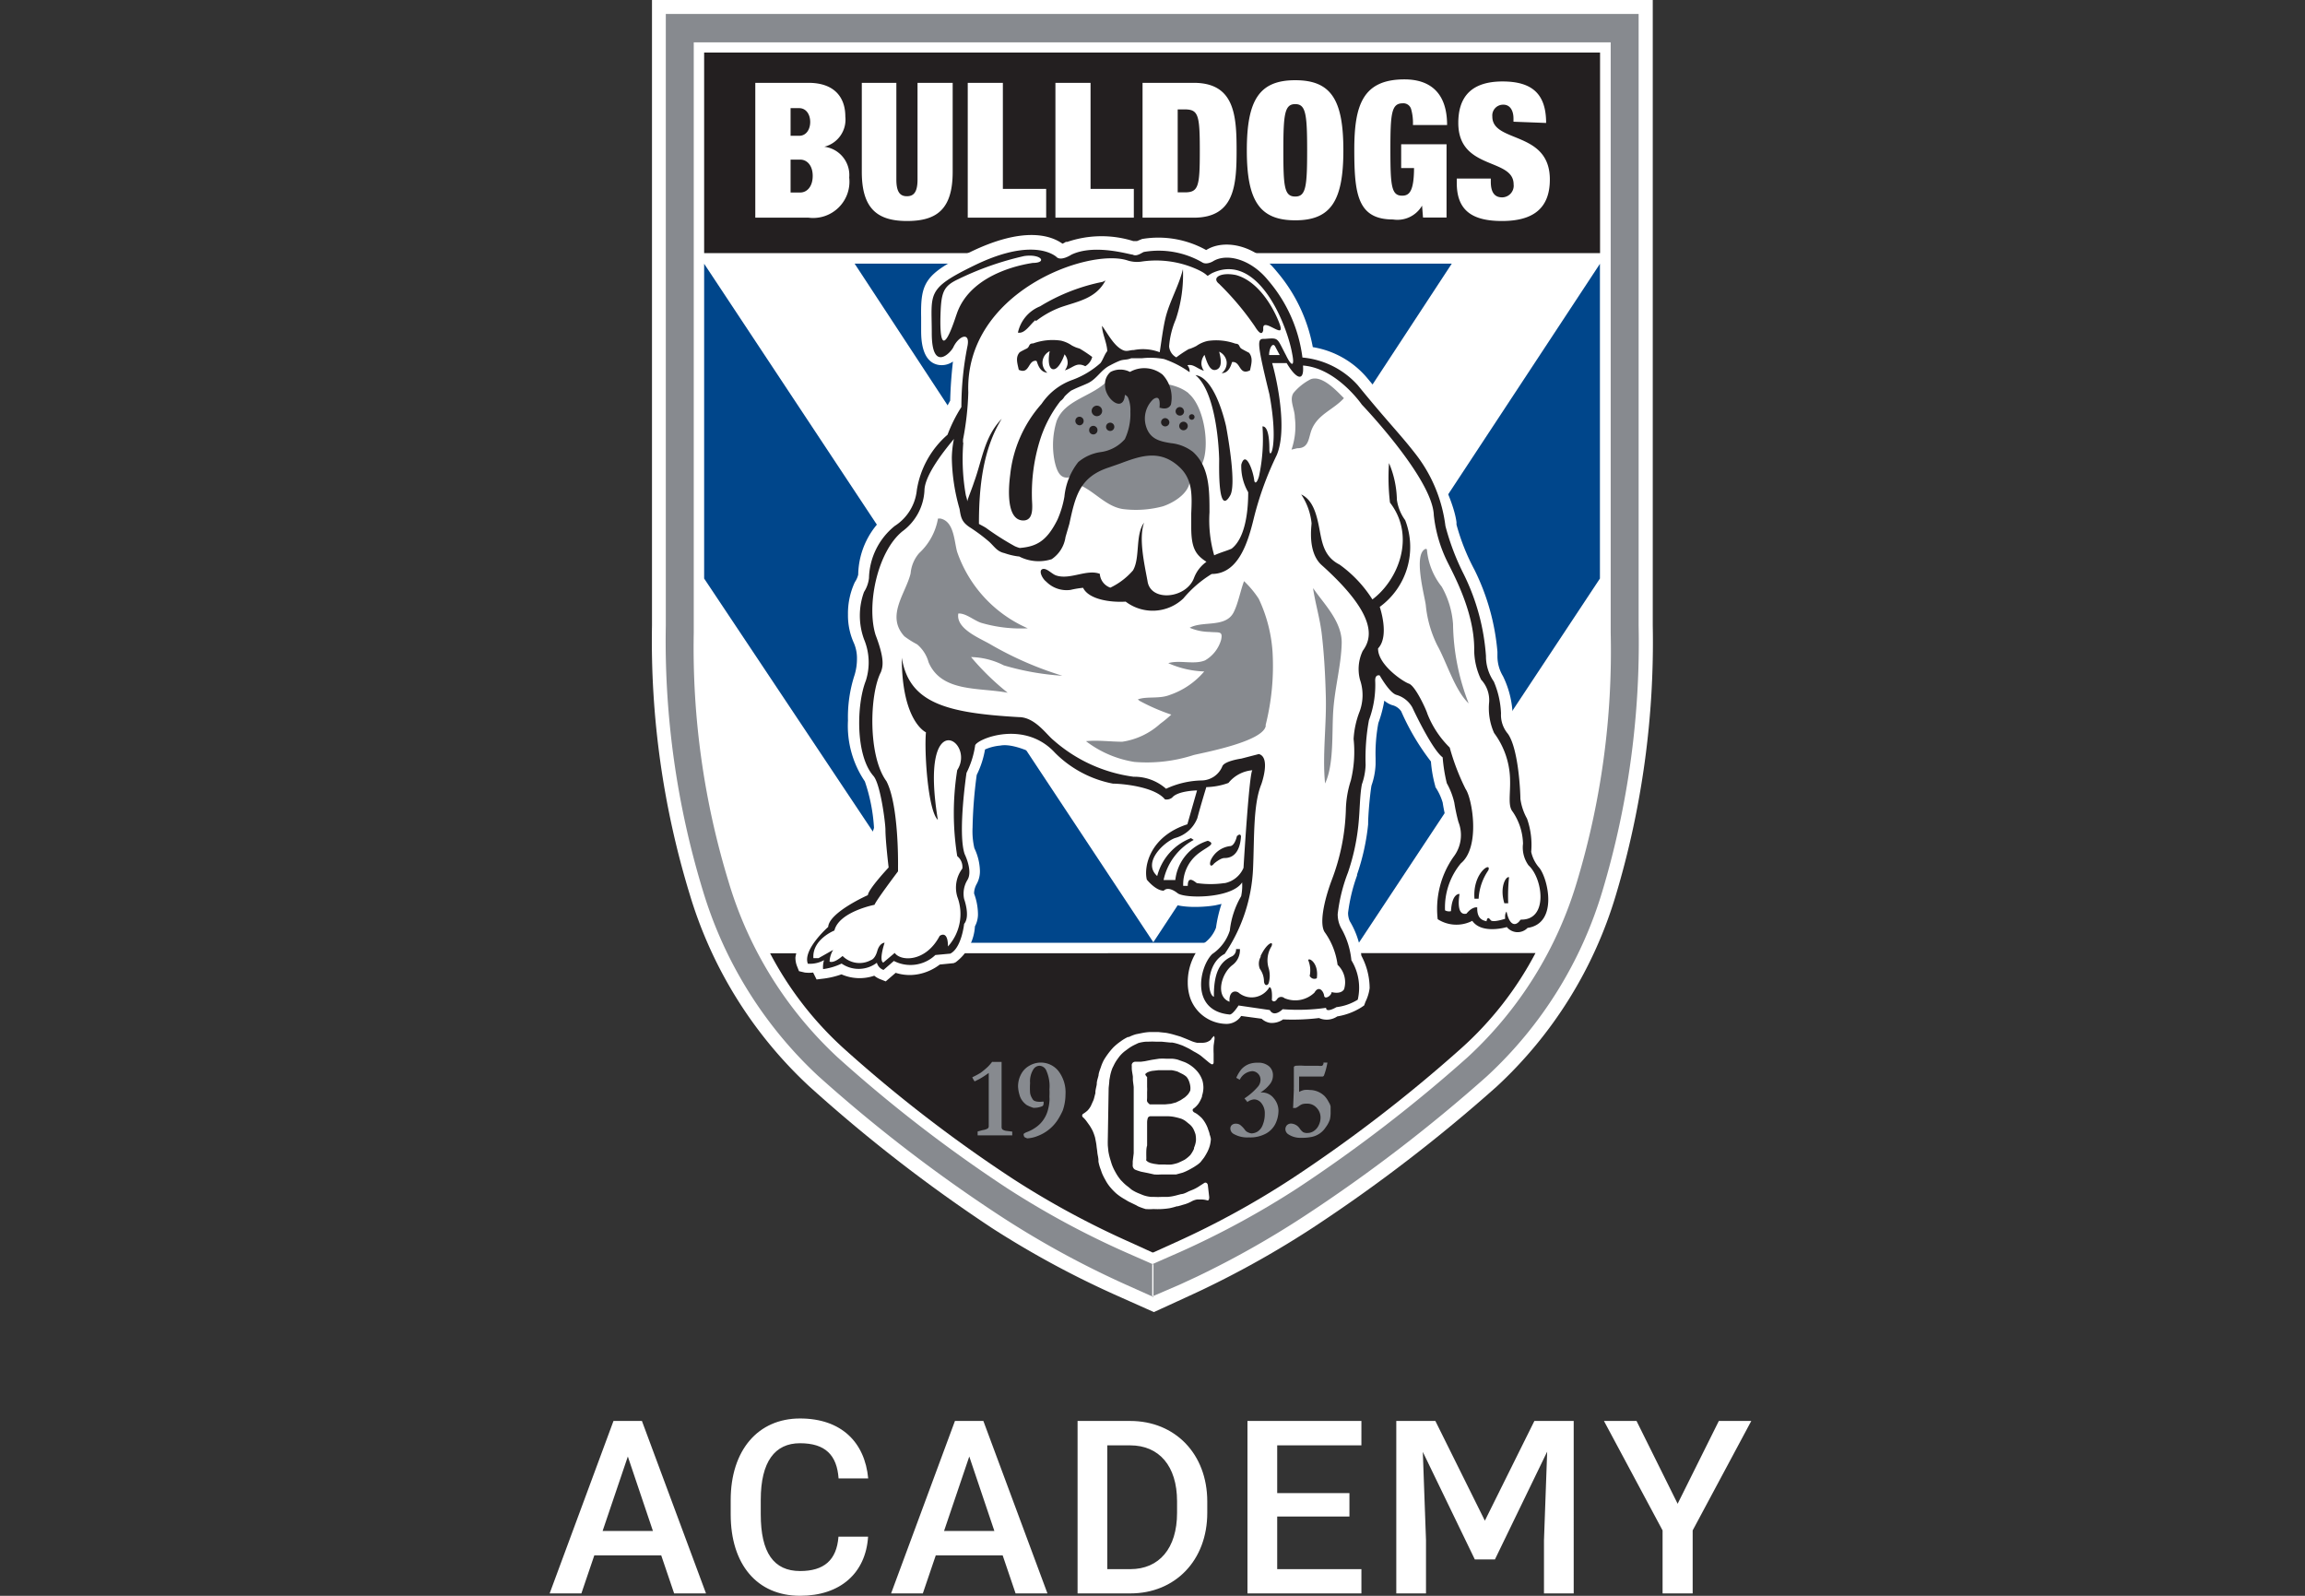
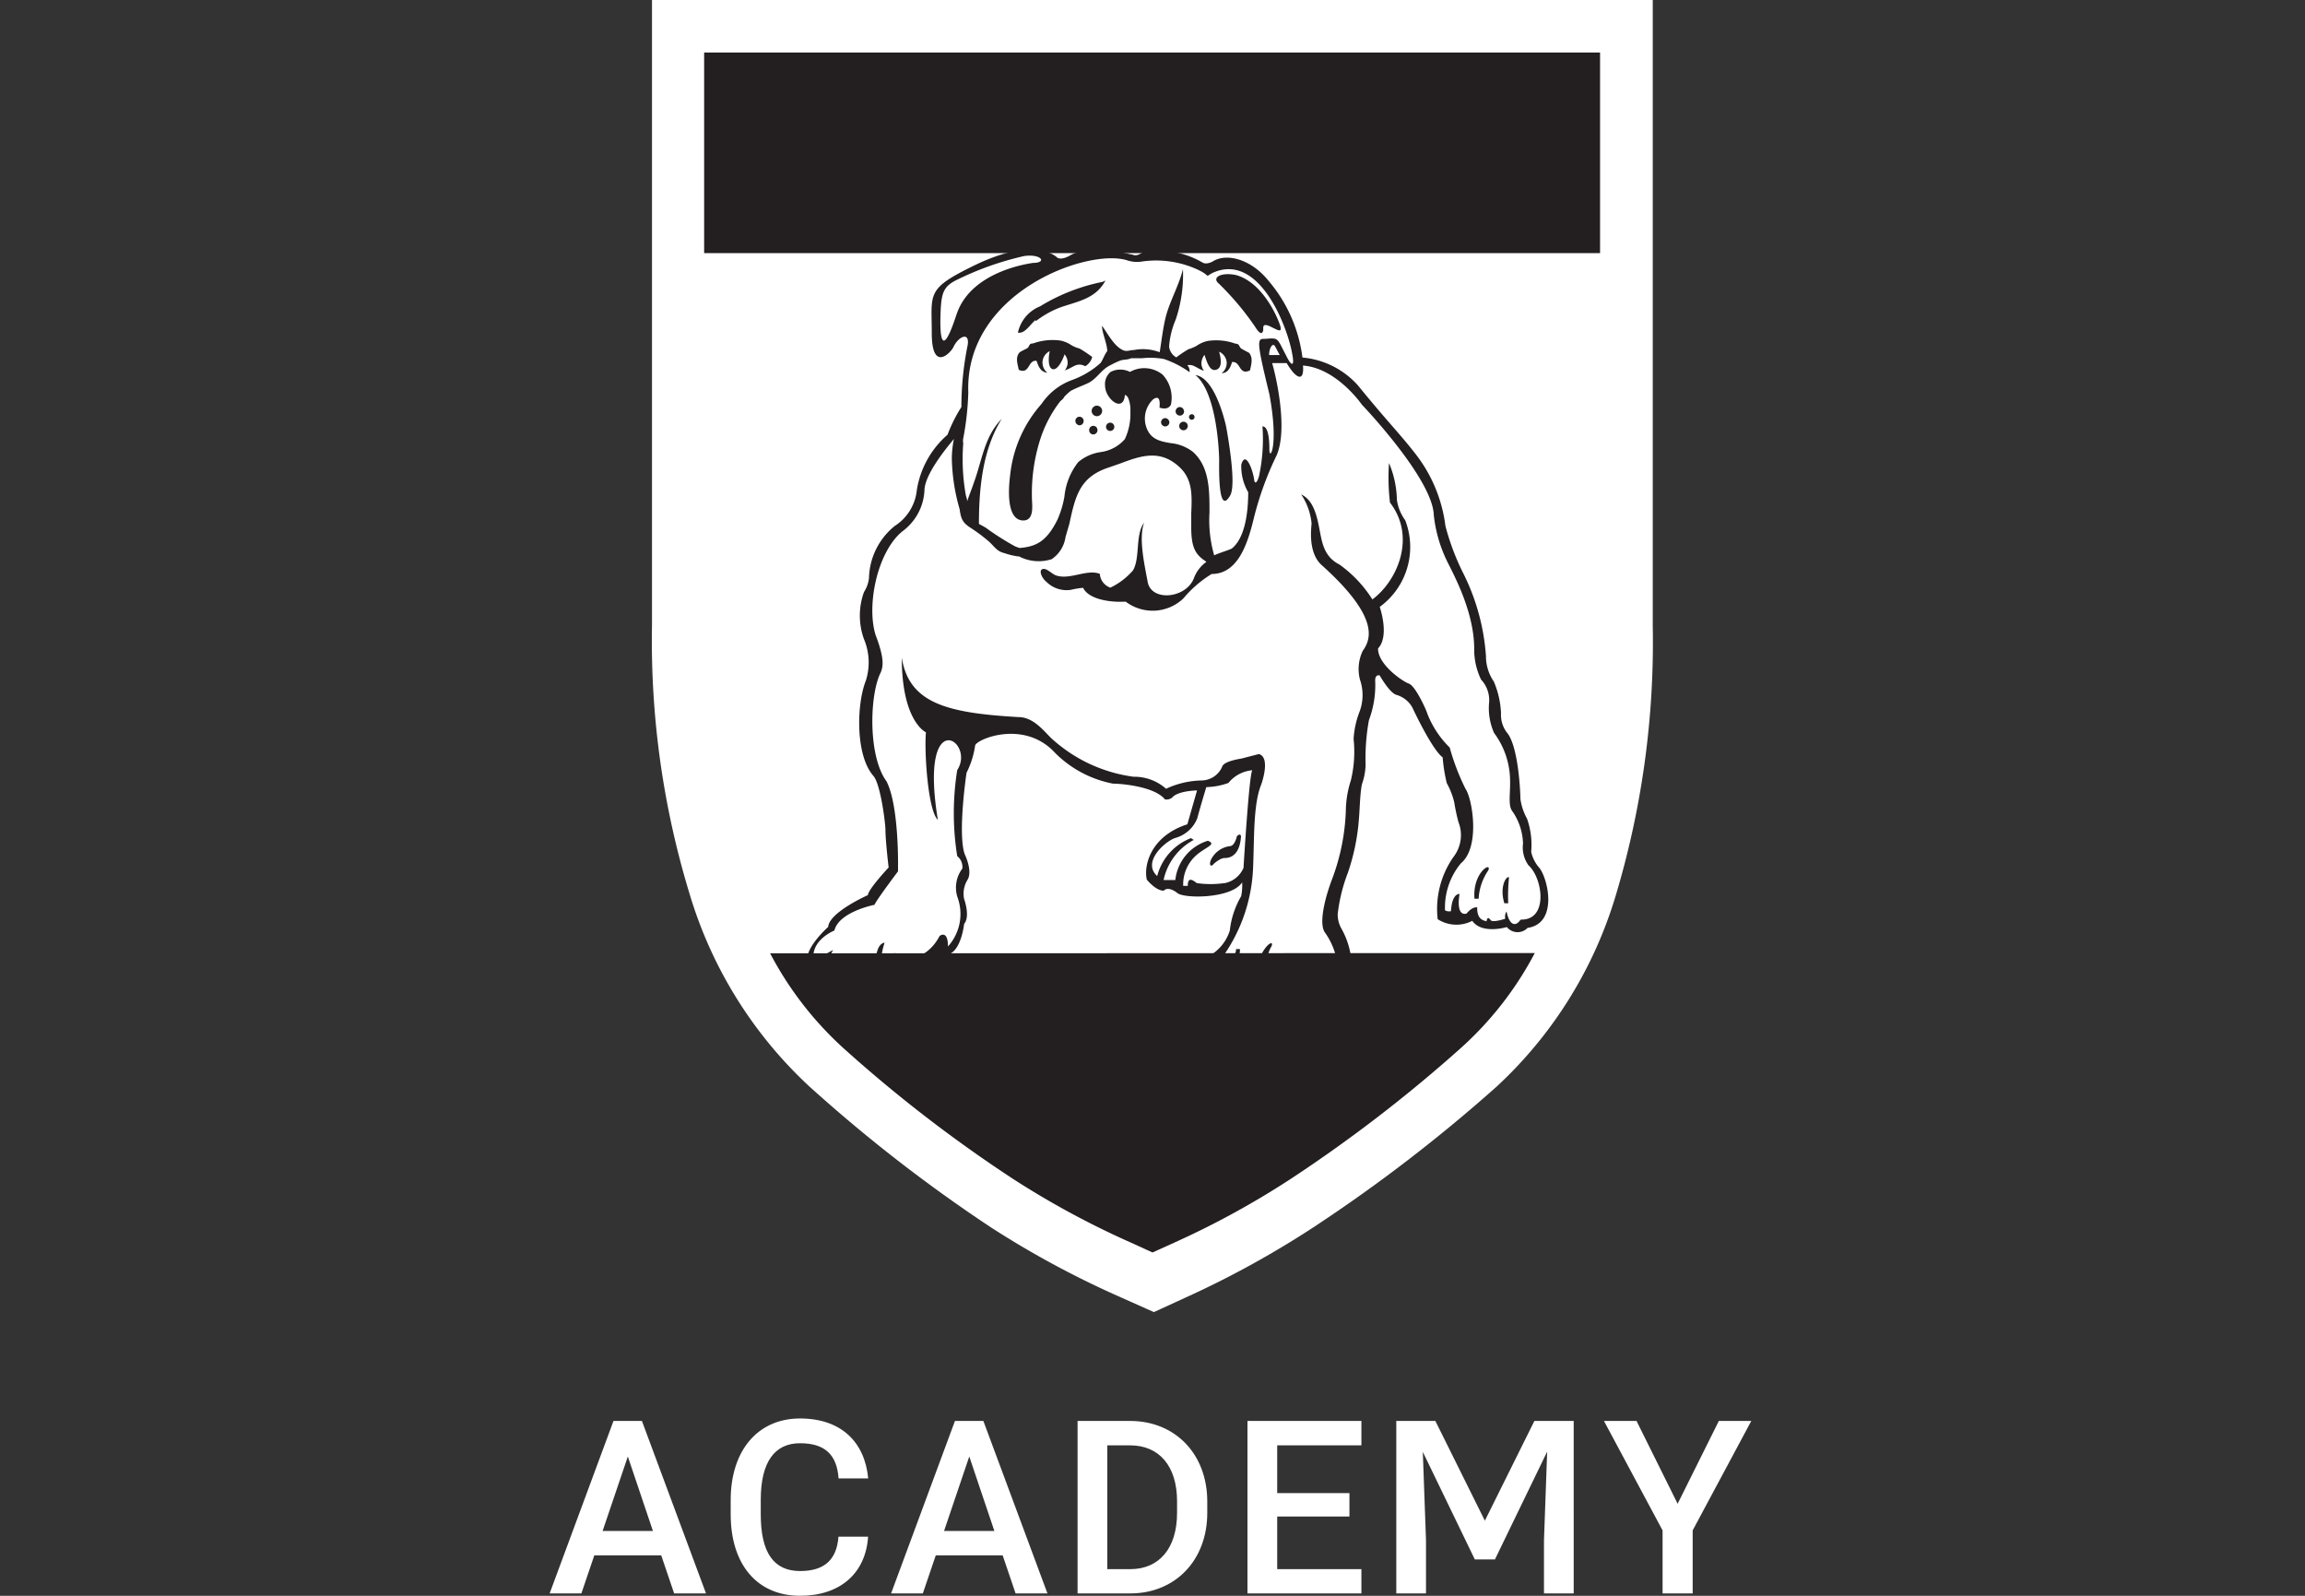
<svg xmlns="http://www.w3.org/2000/svg" width="130" height="90" fill-rule="evenodd" stroke-linejoin="round" stroke-miterlimit="2" clip-rule="evenodd" viewBox="0 0 130 90" xml:space="preserve">
  <rect x="0" y="0" width="130" height="90" fill="#333333" stroke="none" />
  <path fill="#fff" fill-rule="nonzero" d="M63.207 73.165a52.777 52.777 0 0 1-7.254-3.9 86.422 86.422 0 0 1-10.328-8.011 24.26 24.26 0 0 1-6.724-10.811 48.888 48.888 0 0 1-2.129-15.164V0h56.442v35.279a49.722 49.722 0 0 1-2.083 15.211 24.056 24.056 0 0 1-6.708 10.78 89.332 89.332 0 0 1-10.359 7.956 53.819 53.819 0 0 1-6.178 3.479c-.312.156-2.808 1.295-2.808 1.295l-1.872-.835Z" />
-   <path fill="#231f20" fill-rule="nonzero" d="M90.242 14.274H39.713V2.964h50.529v11.31ZM43.434 53.766a19.374 19.374 0 0 0 4.172 5.382 79.098 79.098 0 0 0 9.516 7.332 48.417 48.417 0 0 0 6.631 3.588l1.248.57h.039l1.295-.586a48.197 48.197 0 0 0 6.535-3.587 82.262 82.262 0 0 0 9.532-7.333 19.146 19.146 0 0 0 4.197-5.381l-43.165.015Z" />
-   <path fill="#00468b" fill-rule="nonzero" d="M65.047 40.544 48.199 14.867H81.88L65.047 40.544Zm25.188-25.665v17.749L76.638 53.173H53.41L39.713 32.628V14.875l25.334 38.267 25.188-38.263v-.012h.007l-.007.012Z" />
-   <path fill="#fff" fill-rule="nonzero" d="M66.81 6.17c.78 0 .858.312.858 2.339 0 2.029-.078 2.34-.858 2.34h-.389V6.17h.389Zm.515 6.107c2.293 0 2.418-1.802 2.418-3.799 0-1.996-.125-3.806-2.418-3.806h-2.886v7.605h2.886Zm-5.819-1.623V4.672h-1.981v7.605h4.422v-1.623h-2.441Zm-4.945 0V4.672H54.58v7.605h4.423v-1.623h-2.442ZM45.134 9.002c.366 0 .702.311.702.919 0 .609-.329.936-.702.936h-.546V9.002h.546Zm-.063-2.903c.405.001.624.367.624.781 0 .412-.219.779-.624.779h-.483v-1.56h.483Zm-2.473-1.427v7.605h3.004a2.041 2.041 0 0 0 1.696-.574 2.038 2.038 0 0 0 .597-1.688 1.61 1.61 0 0 0-1.404-1.739 1.576 1.576 0 0 0 1.185-1.701c0-1.123-.655-1.903-2.074-1.903h-3.004Zm38.986 7.597V8.135h-2.559v1.342h.726c-.008 1.302-.258 1.559-.671 1.559-.608 0-.663-.545-.663-2.605 0-2.058.063-2.605.702-2.605a.454.454 0 0 1 .467.328c.082.292.116.595.102.897h1.927c0-1.856-.998-2.574-2.403-2.574-2.347 0-2.831 1.443-2.831 3.954 0 2.512.179 3.947 2.184 3.947a1.607 1.607 0 0 0 1.638-.78l.054.671h1.327Zm-8.533-1.185c-.617 0-.671-.546-.671-2.606 0-2.059.077-2.606.671-2.606.592 0 .671.555.671 2.606 0 2.052-.071 2.606-.671 2.606Zm0-6.56c-2.028 0-2.731 1.115-2.731 3.954 0 2.84.718 3.947 2.731 3.947 2.011 0 2.714-1.099 2.714-3.947 0-2.847-.687-3.954-2.714-3.954Zm12.308 2.34 1.841.07c0-1.638-.788-2.34-2.458-2.34-1.668 0-2.495.78-2.495 2.34 0 2.684 3.12 1.951 3.12 3.463l.005.078a.659.659 0 0 1-.653.656c-.382 0-.639-.227-.639-.882v-.18h-1.919v.257c0 1.577.913 2.138 2.55 2.138 1.764 0 2.699-.718 2.699-2.34 0-2.769-3.244-2.044-3.244-3.549l-.003-.063a.61.61 0 0 1 .607-.608h.019c.382 0 .57.336.57.781v.179ZM50.554 4.672h-1.949v5.024c0 2.089.897 2.768 2.551 2.768 1.653 0 2.574-.639 2.574-2.768V4.672h-1.982v5.46c0 .74-.241.935-.6.935s-.594-.202-.594-.935v-5.46Zm14.914 46.146.414.023c.531.39 1.911.344 2.653.219l.358-.079a7.533 7.533 0 0 0-.312 1.342c-.14.368-.391.684-.718.905h-.039a3.202 3.202 0 0 0-.835 2.183c-.002.3.045.598.141.883a2.194 2.194 0 0 0 1.966 1.45.99.99 0 0 0 .904-.445l1.155.156a.903.903 0 0 0 .484.234c.257.022.513-.048.725-.195.677.029 1.355.003 2.028-.078.336.15.726.114 1.03-.093a3.626 3.626 0 0 0 1.341-.5l.172-.116.078-.211a2.47 2.47 0 0 0 .233-.764 3.904 3.904 0 0 0-.467-1.834 4.742 4.742 0 0 0-.655-1.949 1.162 1.162 0 0 1-.094-.468 9.607 9.607 0 0 1 .507-2.107v-.054c.316-.914.525-1.861.624-2.824 0-.6.109-1.716.187-2.184a4.14 4.14 0 0 0 .234-1.201v-.352a9.264 9.264 0 0 1 .156-1.98c.151-.41.263-.833.336-1.264.126.109.272.194.429.249a.865.865 0 0 1 .523.352 13.378 13.378 0 0 0 1.677 2.831c.037.475.12.946.249 1.404v.032c.182.271.322.568.414.881.06.389.144.775.249 1.154l3.697-6.1a5.349 5.349 0 0 0-.546-2.184 2.183 2.183 0 0 1-.312-1.138v-.234a12.82 12.82 0 0 0-1.295-4.626 12.066 12.066 0 0 1-1.014-2.55v-.133c-.201-1.549-1.794-4.235-1.794-4.235l-3.245-3.901a5.067 5.067 0 0 0-3.065-1.739 9.098 9.098 0 0 0-2.036-4.267c-1.247-1.56-3.003-1.825-3.977-1.208a5.533 5.533 0 0 0-3.612-.625l-.289.118h-.211a5.99 5.99 0 0 0-3.721.046h-.085a.97.97 0 0 1-.187.102c-.679-.485-2.216-.976-5.195.468-2.598 1.247-2.808 1.738-2.777 3.697v.702c0 .429 0 1.778.959 1.965.293.054.594-.014.836-.187-.085.733-.138 1.47-.157 2.207l-3.471 6.35a4.509 4.509 0 0 0-1.716 3.463c-.037.15-.1.293-.188.421a4.18 4.18 0 0 0-.389 1.825 3.787 3.787 0 0 0 .311 1.561c.137.298.204.623.196.951a3.132 3.132 0 0 1-.133.897 7.645 7.645 0 0 0-.374 2.574 5.579 5.579 0 0 0 .952 3.432 9.85 9.85 0 0 1 .515 2.598c0 .499-3.183 5.164-3.183 5.164a3.613 3.613 0 0 0-1.248 2.16c-.002.16.024.318.078.468l.124.312.328.078c.155.018.313.018.469 0l.194.39.453-.055c.324-.045.643-.123.951-.233a2.55 2.55 0 0 0 1.849.077c.091.074.19.134.296.18l.351.14.561-.483c.412.132.849.159 1.272.078a2.87 2.87 0 0 0 1.217-.546l.781-.078.109-.047a2.716 2.716 0 0 0 1.091-2.028 1.44 1.44 0 0 0 .171-.733 3.431 3.431 0 0 0-.218-1.116v-.062c.013-.164.061-.324.14-.468.134-.238.199-.508.188-.78a3.132 3.132 0 0 0-.312-1.249 4.252 4.252 0 0 1-.102-1.169c.02-.992.098-1.981.234-2.964.226-.453.383-.937.468-1.435.272-.12.562-.194.859-.219.919-.179 2.527.78 2.527.78l6.528 7.988Zm.609 9.539c.113.018.225.043.336.078l.265.133c.084.042.162.095.233.156.06.069.108.148.141.234.037.093.063.189.078.288a.929.929 0 0 1 0 .258 1.013 1.013 0 0 1-.125.21c-.058.065-.12.125-.187.18l-.234.155-.257.126-.289.078-.311.031h-.874a.188.188 0 0 1-.079-.063.258.258 0 0 1-.078-.109c-.016-.042 0-.133 0-.218v-.312a2.322 2.322 0 0 0 0-.289v-.553a.292.292 0 0 1-.106-.16.541.541 0 0 1 .137-.106 1.18 1.18 0 0 1 .258-.078l.358-.039h.734Zm1.373 3.986a1.399 1.399 0 0 1-.109.39v.054a1.7 1.7 0 0 1-.211.359 1.927 1.927 0 0 1-.312.258c-.117.063-.288.14-.374.179a2.312 2.312 0 0 1-.375.094 2.14 2.14 0 0 1-.358 0h-.344l-.281-.039-.202-.047-.141-.062-.094-.078a.094.094 0 0 1 0-.062c.007-.021 0-.157 0-.282v-.031c0-.125 0-.335.047-.468v-1.31a.826.826 0 0 1 .047-.265.199.199 0 0 1 .125-.078h.952c.139-.001.277.012.413.039.132.027.262.06.39.101.098.038.19.09.273.156l.219.179a.91.91 0 0 1 .187.235c.05.1.092.204.124.311.023.121.031.244.024.367Zm-1.982 1.896h.859l.374-.102c.134-.05.264-.11.39-.179.102-.054.257-.141.343-.203.099-.06.19-.131.273-.211l.195-.25c.072-.108.137-.22.196-.335.059-.117.106-.239.14-.366.029-.116.047-.233.054-.352a1.132 1.132 0 0 0-.07-.261c-.003-.095-.078-.247-.101-.339a1.89 1.89 0 0 0-.336-.577 2.203 2.203 0 0 0-.211-.187.95.95 0 0 0-.194-.126.196.196 0 0 1-.11-.109c-.018-.05 0-.101.094-.156.088-.073.166-.156.234-.249.08-.122.144-.253.195-.39V61.8c.048-.143.074-.293.078-.445a1.522 1.522 0 0 0-.055-.413 1.542 1.542 0 0 0-.351-.585 1.948 1.948 0 0 0-.647-.453l-.39-.14a1.653 1.653 0 0 0-.328-.055h-.334a3.661 3.661 0 0 0-.392 0l-.412.063-.391.078-.233.031h-.317a.196.196 0 0 0-.194.195l.004.039v.133c0 .132.046.335.062.469v.155c0 .117.039.312.047.444v3.728l-.055.454v.179a.294.294 0 0 0 .017.158.292.292 0 0 0 .1.123c.078.039.25.094.359.125l.39.078.351.078c.122.007.244.007.366 0Zm.298-7.988-.446-.047h-.452a3.078 3.078 0 0 0-.406.047l-.39.078c-.139.04-.275.092-.405.157h-.054a2.374 2.374 0 0 0-.391.233l-.078.055c-.12.088-.235.184-.343.288a4.148 4.148 0 0 0-.546.725c-.07.133-.127.271-.172.414-.046.125-.124.328-.124.437-.024.125-.102.328-.102.468v.039c-.016.125-.078.328-.078.453v.062c-.039.117-.078.327-.117.405l-.14.312c-.051.094-.113.18-.187.257-.078.07-.161.133-.25.187a.12.12 0 0 0-.052.098c0 .039.02.076.052.099.07.063.132.134.188.21l.179.249c.062.095.12.195.171.297.056.126.103.256.14.389.024.133.07.344.078.445.008.101.04.281.048.39.007.109.062.296.062.437v.078c.028.149.069.296.125.437l.046.133c.039.124.133.311.195.42l.078.141c.077.13.166.253.266.366.096.112.201.216.311.313l.078.062c.124.095.255.181.391.257l.195.117.405.196.141.077c.117.056.304.118.428.157.151.01.303.01.453 0 .3.016.6 0 .897-.047.14-.029.278-.065.414-.11h.054l.429-.124c.124-.041.245-.093.359-.157a.944.944 0 0 1 .296-.101h.281c.098.003.195.019.289.047.078.031.117-.055.117-.179l-.078-.679c-.016-.109-.117-.187-.219-.109l-.219.14a2.359 2.359 0 0 1-.389.218l-.249.102c-.118.062-.305.156-.43.156l-.296.078c-.148.04-.3.066-.452.078h-.328a4.06 4.06 0 0 1-.468 0h-.156a1.718 1.718 0 0 1-.453-.101l-.233-.095a2.296 2.296 0 0 1-.406-.21l-.187-.156a2.199 2.199 0 0 1-.336-.296l-.078-.078a2.636 2.636 0 0 1-.265-.374l-.078-.14a2.695 2.695 0 0 1-.187-.422l-.078-.257a3.436 3.436 0 0 1-.102-.438l-.031-.311c-.009-.156 0-.468 0-.468l.046-2.777c.008-.125.039-.327.039-.452l.048-.265c.03-.15.075-.297.132-.438l.063-.124c.064-.138.142-.269.233-.391l.079-.109c.091-.115.196-.219.312-.311l.18-.133c.121-.091.252-.169.389-.234l.196-.094c.139-.041.283-.067.428-.078h.132c.152-.008.303-.008.453 0h.312l.468.047h.117c.149.026.295.065.437.117l.133.047c.109.047.303.14.421.202l.234.141c.135.069.265.147.389.234l.094.078.375.312.078.055c.101.078.179.047.179-.079v-.467a4.566 4.566 0 0 1 0-.468l.047-.335c.016-.125-.008-.204-.047-.204v.017a.732.732 0 0 0-.156.194.818.818 0 0 1-.233.133.902.902 0 0 1-.282.039h-.257a1.979 1.979 0 0 1-.273-.078l-.336-.14-.335-.133-.374-.11a4.37 4.37 0 0 0-.436-.101Z" />
-   <path fill="#878a8f" fill-rule="nonzero" d="M72.839 25.358a4.005 4.005 0 0 0 .188-1.817c0-.469-.328-.983-.078-1.374.268-.324.6-.589.975-.78.624-.233 1.404.593 1.872 1.069-.577.64-1.428.889-1.794 1.716-.218.484-.14 1.116-.842 1.108l-.321.078Zm-5.803-3.182c-1.092-.859-2.73-.468-4.025-.725l-.686.155c-.858.78-2.286.983-2.731 2.138a4.613 4.613 0 0 0-.124 2.223c.203.99.546 1.091 1.124.873a.623.623 0 0 1-.079.14v.25c1.053.234 1.74 1.326 2.832 1.482a5.89 5.89 0 0 0 2.239-.156c.78-.258 1.871-1.014 1.403-1.911a.719.719 0 0 0 .819-.507c.445-1.015.102-3.23-.78-3.954l.008-.008Zm-14.009 7.067c.781.155.781 1.247.952 1.872a7.296 7.296 0 0 0 3.985 4.32 7.909 7.909 0 0 1-2.636-.311c-.437-.156-.857-.546-1.279-.523-.156.873 1.248 1.404 1.825 1.748a19.402 19.402 0 0 0 4.041 1.762 14.97 14.97 0 0 1-3.3-.585 4.251 4.251 0 0 0-1.848-.468 14.67 14.67 0 0 0 2.067 2.012c-1.599-.311-3.721 0-4.462-1.716a2.008 2.008 0 0 0-.647-1.013 5.255 5.255 0 0 1-.718-.453c-1.061-1.155.078-2.417.351-3.549.036-.424.205-.825.484-1.146a3.464 3.464 0 0 0 1.06-1.95h.125Zm27.449 1.739c.064.769.354 1.502.835 2.105.367.646.585 1.366.639 2.107a12.76 12.76 0 0 0 .882 4.477c-.781-.741-1.241-2.324-1.771-3.275a6.487 6.487 0 0 1-.647-2.262c-.047-.453-.741-2.918 0-3.183l.063.031Zm-9.091 9.971c-.177.852-3.276 1.449-4.054 1.627a8.567 8.567 0 0 1-3.354.391 6.04 6.04 0 0 1-2.729-1.17c.671-.07 1.365.031 2.051.031a4.074 4.074 0 0 0 2.137-1.014c.219-.159.427-.331.624-.515a11.15 11.15 0 0 1-1.794-.78l-.093-.078c.506-.187 1.2-.015 1.794-.249a4.416 4.416 0 0 0 1.95-1.327 5.399 5.399 0 0 1-2.028-.468c.632-.195 1.45.101 2.074-.156a1.96 1.96 0 0 0 .905-1.154c.117-.53-.117-.398-.662-.453a2.888 2.888 0 0 1-1.108-.234c.741-.405 2.027.016 2.48-.873.257-.507.382-1.224.585-1.755.313.297.591.63.827.991.446.94.71 1.956.78 2.995.082 1.39-.05 2.784-.39 4.134l.008.047-.003.01Zm2.67-7.78c.125.844.374 1.655.484 2.528.14 1.17.203 2.34.234 3.51.054 1.623-.203 3.393-.039 4.976.523-1.115.366-2.932.468-4.211.101-1.279.437-2.474.468-3.689.031-1.218-.998-2.224-1.56-3.044l-.055-.07Zm-18.08 26.716h.514v3.674a.186.186 0 0 0 .012.077.172.172 0 0 0 .043.064.529.529 0 0 0 .234.078l.312.039a.244.244 0 0 1 0 .054c-.002.018 0 .078 0 .156h-1.951a1.141 1.141 0 0 1 0-.117.85.85 0 0 1 0-.101l.289-.078a.717.717 0 0 0 .282-.093.17.17 0 0 0 .039-.053.15.15 0 0 0 .015-.065v-3.011a5.48 5.48 0 0 1-.515.336l-.281.14a1.165 1.165 0 0 1-.132-.233c.16-.075.317-.158.468-.25.148-.109.288-.226.421-.352.084-.085.161-.177.235-.273l.015.008Zm14.367 2.247-.156-.188c.293-.189.555-.42.781-.686a.605.605 0 0 0 .125-.358.482.482 0 0 0-.469-.493.86.86 0 0 0-.702.485l-.195-.109a2.01 2.01 0 0 1 .297-.493c.115-.123.256-.218.413-.28.159-.058.33-.085.5-.078a.91.91 0 0 1 .639.203.657.657 0 0 1 .218.515.78.78 0 0 1-.155.468c-.15.196-.335.363-.546.491h.062a.837.837 0 0 1 .686.327c.168.197.263.445.265.702a1.723 1.723 0 0 1-.156.703 1.284 1.284 0 0 1-.546.585c-.297.158-.63.233-.967.218a1.556 1.556 0 0 1-.858-.195.357.357 0 0 1-.187-.296.27.27 0 0 1 .078-.203.314.314 0 0 1 .234-.078.399.399 0 0 1 .233.062c.106.08.197.176.274.281a.398.398 0 0 0 .171.141.62.62 0 0 0 .211.062.691.691 0 0 0 .344-.109.78.78 0 0 0 .288-.39c.076-.194.112-.401.109-.609a.894.894 0 0 0-.187-.592.535.535 0 0 0-.414-.219.735.735 0 0 0-.39.156v-.023Zm4.291-2.208h.233a4.028 4.028 0 0 1-.194.726.126.126 0 0 1-.032.04.125.125 0 0 1-.046.023h-1.326v.865a1.14 1.14 0 0 1 .288-.109c.104-.012.209-.012.312 0 .316.002.619.129.843.351.093.102.172.218.233.343.048.071.082.15.101.234v.28c.006.15-.007.299-.038.446-.052.16-.131.311-.234.444a1.235 1.235 0 0 1-.78.546c-.205.042-.414.06-.624.054a1.211 1.211 0 0 1-.702-.194.351.351 0 0 1-.172-.296.329.329 0 0 1 .101-.235.339.339 0 0 1 .234-.078.623.623 0 0 1 .469.274c.053.08.118.151.195.21a.497.497 0 0 0 .25.047.632.632 0 0 0 .35-.109.784.784 0 0 0 .281-.328c.064-.129.1-.27.102-.413a.779.779 0 0 0-.219-.57.695.695 0 0 0-.545-.234.843.843 0 0 0-.274.031.958.958 0 0 0-.218.133l-.132.077h-.078a.133.133 0 0 1-.079 0 .072.072 0 0 1 0-.054l.04-.998a.775.775 0 0 1 0-.118c.002-.039 0-.116 0-.264v-.648a.662.662 0 0 0 0-.063v-.124c0-.047 0-.078.101-.109.166-.012.333-.012.499 0h.779a.67.67 0 0 0 .219 0 .23.23 0 0 0 .078-.156l-.015-.024ZM57.792 64.14a.2.2 0 0 1-.055-.117.116.116 0 0 1 0-.078.627.627 0 0 1 .187-.101 2.17 2.17 0 0 0 .563-.312c.153-.116.285-.259.389-.421.11-.167.189-.352.235-.547.04-.153.066-.31.077-.468.012-.158 0-.132 0-.272.007-.13.007-.26 0-.39a2.154 2.154 0 0 0-.194-1.093.441.441 0 0 0-.359-.233.417.417 0 0 0-.343.186c-.15.232-.219.507-.196.781a4.391 4.391 0 0 0 0 .562c.017.11.057.216.118.311.022.05.057.093.101.125a.589.589 0 0 0 .25.063.575.575 0 0 0 .155 0h.055a.09.09 0 0 1 .078 0 .157.157 0 0 1 0 .109.144.144 0 0 1-.021.097.142.142 0 0 1-.081.059 1.178 1.178 0 0 1-.444.078h-.023a1.953 1.953 0 0 1-.375-.156 1.094 1.094 0 0 1-.273-.274.96.96 0 0 1-.14-.311 1.96 1.96 0 0 1-.079-.468c0-.246.062-.486.18-.702a1.15 1.15 0 0 1 .467-.468 1.27 1.27 0 0 1 1.624.296c.291.378.435.85.405 1.326a2.8 2.8 0 0 1-.156.912 4.206 4.206 0 0 1-.234.446 2.332 2.332 0 0 1-1.185.99 1.821 1.821 0 0 1-.586.132l-.14-.062Zm7.193 8.977-.001.001v-.001l-1.443-.647a51.936 51.936 0 0 1-7.137-3.899 85.021 85.021 0 0 1-10.273-7.901 23.522 23.522 0 0 1-6.498-10.469 48.269 48.269 0 0 1-2.082-14.922V.788h54.866v34.491a48.844 48.844 0 0 1-2.043 14.976 23.253 23.253 0 0 1-6.506 10.438 88.316 88.316 0 0 1-10.281 7.878 52.321 52.321 0 0 1-6.084 3.432l-.959.444-1.49.641v.061l-.069-.032.069-.029v-1.771l-.052-.024 1.542-.678a48.952 48.952 0 0 0 6.646-3.612 83.3 83.3 0 0 0 9.594-7.387 21.965 21.965 0 0 0 6.154-9.883 45.112 45.112 0 0 0 1.904-14.04V2.387H39.127v33.306a45.11 45.11 0 0 0 1.965 14.04 22.123 22.123 0 0 0 6.131 9.883 79.792 79.792 0 0 0 9.563 7.387 48.592 48.592 0 0 0 6.708 3.627l1.508.663-.018.008v1.816h.001Z" />
+   <path fill="#231f20" fill-rule="nonzero" d="M90.242 14.274H39.713V2.964h50.529v11.31ZM43.434 53.766a19.374 19.374 0 0 0 4.172 5.382 79.098 79.098 0 0 0 9.516 7.332 48.417 48.417 0 0 0 6.631 3.588l1.248.57l1.295-.586a48.197 48.197 0 0 0 6.535-3.587 82.262 82.262 0 0 0 9.532-7.333 19.146 19.146 0 0 0 4.197-5.381l-43.165.015Z" />
  <path fill="#231f20" fill-rule="nonzero" d="M57.653 29.352c.718.054.547-.897.547-1.273a10.065 10.065 0 0 1 .412-3.119 7.013 7.013 0 0 1 1.194-2.34.775.775 0 0 0 .233-.257c.116-.122.241-.235.375-.336l.101-.047c.266-.132.546-.233.781-.342.561-.235.78-.781 1.326-1.039.169-.093.343-.177.522-.249.187-.078.391-.055.546-.109a.316.316 0 0 0 .109-.039h.624a4.235 4.235 0 0 1 1.226.047c.514.175 1 .425 1.442.741a.506.506 0 0 0-.125-.391c.351-.078.522.18.936.313a.791.791 0 0 1-.141-.352.785.785 0 0 1 .172-.545c.133.39.297.968.672.834.374-.132.233-.701.155-1.014a.737.737 0 0 1 .421.562.721.721 0 0 1-.28.648c.28 0 .468-.203.585-.625.506-.062.374.781 1.014.468.078-.374.179-.702-.055-.991 0 0-.405-.21-.429-.233-.156-.101-.079-.273-.336-.281a3.216 3.216 0 0 0-1.559-.155c-.23.049-.448.144-.64.28a2.475 2.475 0 0 1-.25.117.933.933 0 0 1-.187.062 6.575 6.575 0 0 0-.701.468.777.777 0 0 1-.406-.624 4.767 4.767 0 0 1 .374-1.513 7.889 7.889 0 0 0 .406-2.839c-.219.913-.741 1.794-.975 2.714-.156.641-.235 1.35-.336 1.973a2.66 2.66 0 0 0-1.459-.124c-.249 0-.389.109-.624 0-.507-.234-.858-.951-1.17-1.366 0 .407.281.961.296 1.428-.155.18-.249.507-.389.678a4.937 4.937 0 0 1-1.56.937 3.514 3.514 0 0 0-1.755 1.357 7.155 7.155 0 0 0-1.771 4.002c-.078.601-.265 2.496.686 2.574h-.007Zm12.113 17.784s-.117.585-.405.585a1.385 1.385 0 0 0-1.069.78c-.117.288 0 .437.179.203 0 0 .352-.312.585-.312.235 0 .858-.054.936-1.225-.039-.203-.21-.023-.21-.023l-.016-.008ZM58.433 18.104a5.223 5.223 0 0 1 1.404-.78c.975-.336 1.973-.484 2.511-1.506l-.156.078c-1.25.248-2.446.715-3.533 1.381a2.07 2.07 0 0 0-.81.585 2.078 2.078 0 0 0-.439.897c.391.078.679-.453.984-.702l.039.047Zm.047 2.293c.132.429.312.593.593.625a.727.727 0 0 1-.274-.646.73.73 0 0 1 .406-.572c-.078.328-.109.936.156 1.014.265.078.546-.437.678-.834a.727.727 0 0 1 .172.545.778.778 0 0 1-.156.359c.499-.155.648-.483 1.155-.234a.855.855 0 0 0 .39-.522 7.644 7.644 0 0 0-.702-.468l-.195-.063a2.573 2.573 0 0 1-.25-.116 1.763 1.763 0 0 0-.624-.274 3.217 3.217 0 0 0-1.559.157c-.267 0-.181.171-.345.28 0 0-.405.195-.428.234-.235.281-.118.608-.039.975.623.281.506-.561.991-.507l.031.047Zm12.636 33.541a.78.78 0 0 0-.062.701c.145.2.227.44.233.686.007.248.18.314.266.125a1.525 1.525 0 0 0 0-.842 1.49 1.49 0 0 1 .156-1.231c.156-.36-.281-.188-.624.568l.031-.008Zm-2.34-37.909a15.875 15.875 0 0 1 1.997 2.379c.359.586.437.337.468.236.031-.102-.109-.469.39-.236.498.236.819.493.428-.413-.389-.904-1.192-2.16-2.34-2.48-.873-.187-1.434.156-.935.514h-.008ZM85.749 51.88c-.281.413-.624.296-.78-.468-.117.124-.078.405-.078.405s-.702.234-.819.078c-.117-.156-.187-.172-.234.063-.187-.047-.546-.117-.523-.78 0 0-.257-.078-.608.35-.5.117-.468-.639-.39-1.107 0 0-.421-.078-.484.967a.465.465 0 0 1-.335-.047 3.898 3.898 0 0 1 .896-2.652c1.109-.921.641-3.651.266-4.188a12.825 12.825 0 0 1-.897-2.34 5.45 5.45 0 0 1-1.263-1.912c-.047-.187-.664-1.559-1.038-1.692s-1.763-1.092-1.74-1.989c.664-.702.094-2.34.094-2.34a4.178 4.178 0 0 0 1.435-4.891 2.548 2.548 0 0 1-.468-1.155 5.566 5.566 0 0 0-.444-2.066c-.052.743-.033 1.49.055 2.23 1.481 1.919.444 4.392-.992 5.461a7.05 7.05 0 0 0-1.855-1.966c-.874-.445-.983-1.225-1.132-2.005-.148-.78-.351-1.638-1.029-1.95.325.485.526 1.042.585 1.622 0 .172-.234 1.608.546 2.341 3.314 2.964 2.807 4.212 2.34 4.859a2.387 2.387 0 0 0-.156 1.623c.2.579.194 1.21-.015 1.786a5.034 5.034 0 0 0-.344 1.56 6.85 6.85 0 0 1-.156 2.34 5.757 5.757 0 0 0-.281 1.677 12.081 12.081 0 0 1-.781 3.9c-.472 1.248-.733 2.574-.389 3.011a4.04 4.04 0 0 1 .703 1.809c.376.352.519.889.366 1.381-.195.312-.703.156-.703.156 0 .203-.389.445-.421.203-.031-.242-.296-.608-.546-.172a1.562 1.562 0 0 1-1.692.313.281.281 0 0 0-.22-.068.274.274 0 0 0-.194.122c-.171.25-.296.055-.296.055.047-.78-.14-.725-.14-.725a1.17 1.17 0 0 1-.775.55 1.154 1.154 0 0 1-.926-.215c-.179-.172-.592-.156-.546.483-.818-.296-.468-1.607.172-2.075.278-.211.432-.548.413-.896h-.218a.433.433 0 0 1-.219.405c-.514.234-1.053.678-1.029 2.286-.39-.118-.468-1.873.608-2.419a9.284 9.284 0 0 0 1.599-4.812c.077-1.722 0-3.62.468-4.759 0 0 .546-1.513-.14-1.7l-.991.257s-.905.125-1.061.414a1.284 1.284 0 0 1-1.194.819 4.973 4.973 0 0 0-1.988.468 2.7 2.7 0 0 0-1.833-.678 8.518 8.518 0 0 1-4.524-2.068c-.39-.311-1.037-1.295-1.95-1.295-4.056-.234-6.186-.78-6.598-3.353 0 3.612 1.363 4.211 1.363 4.211-.101 1.03.102 4.4.671 4.938-1.076-6.599 2.153-4.423 1.093-2.808a15.363 15.363 0 0 0 0 4.852.78.78 0 0 1 .288.702 1.785 1.785 0 0 0-.28 1.599 2.732 2.732 0 0 1-.531 2.793c0-.961-.468-.594-.468-.594-.78 1.482-2.183 1.451-2.535.96l-.648.546c-.257-.133.078-1.123.078-1.123s-.28 0-.413.468c-.132.468-.359.514-.359.514a1.345 1.345 0 0 1-1.599-.234c-.546.468-.733.312-.733.312a1.41 1.41 0 0 1 .203-.655l-.827.468h-.288c-.078-1.061 1.185-1.561 1.185-1.561.258-1.06 2.263-1.45 2.263-1.45.078-.234 1.325-1.887 1.325-1.887v-.312s.054-3.417-.655-4.774c-1.045-1.42-.959-4.899-.312-6.147.109-.312.234-.702-.296-2.09-.523-1.653.078-4.68 1.506-5.85a3.045 3.045 0 0 0 1.247-2.293c0-.913 1.248-2.418 1.662-2.918a5.902 5.902 0 0 0-.118 1.06c.016.979.163 1.949.437 2.887.078.507.133.725.546 1.014.394.251.77.529 1.124.835.312.289.444.547.857.64.253.09.514.152.781.187h.047c.567.295 1.23.351 1.84.156a1.81 1.81 0 0 0 .78-1.249l.218-.748c.337-1.561.578-2.636 2.223-3.175l.625-.218c1.17-.438 2.285-.843 3.401.234.702.686.67 1.559.624 2.574v.78c0 1.193.257 1.56.858 1.95-.32.227-.565.545-.703.913-.437 1.17-2.456 1.364-2.621.171-.179-.974-.506-2.402-.194-3.292-.508.686-.211 1.982-.624 2.691-.355.41-.79.742-1.279.975a.89.89 0 0 1-.593-.78c-.741-.28-1.67.352-2.458.094-.249-.078-.545-.444-.779-.359-.234.086 0 .546.211.702.359.366.872.54 1.379.468a5.26 5.26 0 0 1 .703-.117c.312.648 1.512.835 2.403.78a2.513 2.513 0 0 0 3.252-.179 6.48 6.48 0 0 1 1.599-1.381c1.505 0 2.043-1.771 2.379-3.159a18.145 18.145 0 0 1 1.287-3.542c.624-1.465 0-4.305-.257-5.194h.818c.547.92.999 1.077.921.14 1.904.141 3.323 2.207 3.323 2.207s4.002 4.182 4.056 6.241c.101.923.365 1.821.78 2.652.415.832 1.498 2.855 1.498 4.883-.006.6.128 1.193.39 1.732.32.342.484.803.452 1.271a3.438 3.438 0 0 0 .281 1.739c.548.736.86 1.62.897 2.536.036.915-.141 1.559.156 1.91.36.531.56 1.153.577 1.794a1.72 1.72 0 0 0 .312 1.225c.803.725 1.131 3.081-.421 3.058l-.039.016Zm-16.693-2.075a5.436 5.436 0 0 1-1.56 0c-.202-.156-.507-.391-.507.155h-.257a2.19 2.19 0 0 1 .78-1.762c.519-.435 1.124-.585.609-.78a2.608 2.608 0 0 0-1.834 2.215h-.662a3.36 3.36 0 0 1 1.7-2.262l-.156-.102a3.128 3.128 0 0 0-1.904 2.138c-.873-.78.43-1.95 1.015-2.146a1.864 1.864 0 0 0 1.247-1.114c.18-.687.508-1.755.508-1.755.426-.01.848-.089 1.248-.235a1.943 1.943 0 0 1 1.357-.717c-.179 0-.507 5.507-.507 5.507a1.469 1.469 0 0 1-1.045.858h-.032Zm3.12-29.781h-.6c0-.39.218-.78.366-.437l.234.437Zm-17.862 4.952v-.186a16.19 16.19 0 0 0 .297-2.653c-.203-5.654 6.724-8.151 8.955-7.457.25.084.516.112.779.078a5.607 5.607 0 0 1 3.073.39c.968.417.469.523.937.258 2.652-1.248 4.266 3.041 4.523 4.547.157.781-.055.702-.351.079-.522-.983-.39-.983-1.17-.921-.436 0-.545-.062.235 3.12.545 2.933 0 3.799 0 3.12 0-.234 0-1.326-.39-1.302.068.94.002 1.886-.195 2.808-.101.358-.218.444-.266.257-.046-.507-.483-1.771-.733-.912-.02.546.115 1.087.39 1.559 0 1.311-.234 2.637-.936 3.183-.234.109-.6.203-.983.375a7.156 7.156 0 0 1-.265-2.418c0-1.272 0-2.575-.936-3.418a2.428 2.428 0 0 0-1.248-.491c-.601-.101-1.185-.21-1.404-.982a1.491 1.491 0 0 1 .406-1.483c.101-.078.202-.109.265-.078.062.032.132.125.101.508v.046h.047c.359.102.523-.039.593-.18a1.899 1.899 0 0 0-.467-1.692 1.64 1.64 0 0 0-1.842-.155 1.192 1.192 0 0 0-1.092 0 .894.894 0 0 0-.312.779c0 .469.437 1.014.78 1.014.117 0 .313-.078.336-.499a.31.31 0 0 1 .179.156c.102.246.147.513.133.78a3.372 3.372 0 0 1-.312 1.56 2.188 2.188 0 0 1-1.381.733c-.46.068-.892.263-1.248.562a3.733 3.733 0 0 0-.78 1.949 5.552 5.552 0 0 1-.391 1.296c-.599 1.201-1.169 1.52-2.129 1.599a1.688 1.688 0 0 1-.281-.102 15.134 15.134 0 0 1-1.607-1.021c-.14-.094-.28-.156-.413-.235 0-2.027.211-4.196 1.287-5.928-.983 1.015-1.092 2.278-1.56 3.565-.14.429-.296.78-.389 1.092 0-.125-.055-.25-.078-.351a11.59 11.59 0 0 1-.141-2.964l-.016.015Zm-.374-7.222c-.827 2.527-.936 1.248-.897 0 .039-1.248.156-1.607.96-1.989a17.036 17.036 0 0 1 3.767-1.326c.975-.133 1.311.39.468.39 0 .016-3.464.389-4.29 2.909l-.008.016Zm32.885 31.201a1.992 1.992 0 0 1-.467-.914 4.456 4.456 0 0 0-.235-1.871 3.175 3.175 0 0 1-.374-1.116c0-.351-.101-2.808-.702-3.666a1.638 1.638 0 0 1-.391-1.154 5.083 5.083 0 0 0-.405-1.794 2.512 2.512 0 0 1-.444-1.443 12.312 12.312 0 0 0-1.249-4.603 13.66 13.66 0 0 1-1.037-2.729 8.268 8.268 0 0 0-1.669-4.041c-.908-1.172-1.56-1.793-3.276-3.9a4.762 4.762 0 0 0-3.12-1.56 8.262 8.262 0 0 0-1.934-4.353c-.968-1.193-2.341-1.559-3.121-1.068 0 0-.366.218-.608.047a4.91 4.91 0 0 0-3.253-.585c-.093 0-.413.296-.655.156-.179 0-2.145-.624-3.455 0 0 0-.609.405-.859.117-.467-.366-1.84-.858-4.602.483-2.761 1.343-2.418 1.561-2.418 3.823s1.092 1.091 1.226.779c.311-.639.974-.881.779 0a17.577 17.577 0 0 0-.335 3.394 8.238 8.238 0 0 0-.78 1.56 5.205 5.205 0 0 0-1.732 3.119 2.73 2.73 0 0 1-1.248 2.029 3.892 3.892 0 0 0-1.451 2.94 1.824 1.824 0 0 1-.28.781 3.893 3.893 0 0 0 0 2.667c.311.743.347 1.573.101 2.34-.523 1.326-.593 4.188.421 5.359.406.436.686 2.675.686 3.042 0 .624.18 2.13.18 2.13s-1.147 1.223-1.17 1.559c0 0-2.184.967-2.239 1.794 0 0-1.451 1.28-1.147 2.075.318.023.636-.047.914-.203a1.338 1.338 0 0 0-.055.507 3.445 3.445 0 0 0 1.045-.312 1.694 1.694 0 0 0 1.989-.047.592.592 0 0 0 .374.406l.585-.507c.77.399 1.714.264 2.34-.335l.843-.078c.639-.328.779-1.677.779-1.677.36-.422 0-1.404 0-1.404a1.48 1.48 0 0 1 .188-1.077c.312-.507-.156-1.45-.156-1.45-.405-1.171.102-4.587.102-4.587.247-.49.413-1.017.49-1.56.18-.39 2.808-1.428 4.509.437a6.29 6.29 0 0 0 3.261 1.731c.468 0 2.34.156 2.933.889a.515.515 0 0 0 .405-.101c.313-.39 1.404-.405 1.404-.405l-.546 1.91c-2.129.687-2.465 2.396-2.286 3.121 0 0 .492.623.953.623.28-.288.78.141.78.141.405.312 3.042.312 3.642-.608.016.261-.002.522-.055.779a4.886 4.886 0 0 0-.639 1.934 2.498 2.498 0 0 1-.991 1.327c-.734.717-1.248 3.198.968 3.409.171.039.514-.507.514-.507l1.763.257c.25.444.726-.047.726-.047.817.064 1.638.037 2.449-.078 0 .312.585-.039.585-.039.426-.05.836-.194 1.201-.42a2.966 2.966 0 0 0-.359-2.224 4.501 4.501 0 0 0-.585-1.825 1.644 1.644 0 0 1-.187-.78 9.432 9.432 0 0 1 .578-2.34c.292-.855.488-1.739.584-2.637.096-.898.078-1.693.203-2.34.126-.351.196-.72.21-1.092-.028-.847.035-1.694.187-2.528a5.632 5.632 0 0 0 .352-2.238c0-.374.257-.281.257-.281s.547.976.936 1.092c.379.108.702.359.897.702.257.546 1.17 2.419 1.716 2.824.038.492.116.981.234 1.459.192.343.334.709.422 1.092.058.368.136.733.233 1.092a2.011 2.011 0 0 1-.28 1.974 5.114 5.114 0 0 0-.89 3.51 1.953 1.953 0 0 0 1.951.093c.546.78 1.949.351 1.949.351a.79.79 0 0 0 .575.288.781.781 0 0 0 .595-.241c1.717-.25 1.17-2.73.671-3.377Zm-12.948 6.099a.29.29 0 0 0 .39.117c.124-.873-.468-1.194-.483-1.014.118.284.146.597.078.897h.015Zm10.967-4.111h.218a10.11 10.11 0 0 1 .047-1.466c-.171-.078-.546.546-.265 1.466Zm-1.685-.257h.235a3.112 3.112 0 0 1 .545-1.599c.211-.522-.897.117-.78 1.599ZM67.411 21.147c.983.78 1.303 3.213 1.349 4.742 0 .445-.077 3.277.624 2.051.343-.608-.101-3.166-.234-3.899-.273-1.171-.858-2.785-1.732-2.886l-.007-.008Zm-.195 2.215a.157.157 0 0 0-.157.156c0 .086.071.157.157.157a.157.157 0 0 0 .11-.267.153.153 0 0 0-.11-.046Zm-.445-.195a.232.232 0 0 0-.074-.147.231.231 0 0 0-.152-.063.243.243 0 0 0-.242.241c0 .133.11.242.242.242h.002a.229.229 0 0 0 .176-.081.22.22 0 0 0 .047-.086.233.233 0 0 0 .009-.098l-.008-.008Zm-1.052.414a.236.236 0 0 0-.236.234c0 .128.107.234.236.234a.235.235 0 0 0 .233-.234.25.25 0 0 0-.233-.234Zm1.029.203a.243.243 0 0 0-.242.241c0 .133.109.242.242.242a.243.243 0 0 0 .241-.242.242.242 0 0 0-.241-.241Zm-4.134.522a.235.235 0 0 0 .233-.234.235.235 0 0 0-.233-.234.236.236 0 0 0-.235.234c0 .128.106.234.235.234Zm-.952-.288a.232.232 0 0 0-.234.233l-.001.016c0 .128.106.234.234.234h.001a.233.233 0 0 0 .165-.069.233.233 0 0 0 .069-.165l.001-.017a.236.236 0 0 0-.219-.232h-.016Zm-.78-.515a.234.234 0 0 0-.233.234.25.25 0 0 0 .233.249.235.235 0 0 0 .234-.233v-.016a.235.235 0 0 0-.234-.234Zm.983-.625a.3.3 0 0 0-.297.297c0 .163.134.297.297.297a.297.297 0 0 0 .209-.506.303.303 0 0 0-.209-.088Z" />
  <path fill="#fff" fill-rule="nonzero" d="M48.959 86.667h-1.67c-.101 1.336-.829 1.937-2.165 1.937-1.489 0-2.218-1.042-2.218-3.193v-.822c0-2.151.795-3.193 2.212-3.193 1.442 0 2.084.681 2.177 1.984h1.67c-.187-2.031-1.509-3.38-3.847-3.38-2.365 0-3.908 1.79-3.908 4.603v.808c0 2.805 1.476 4.589 3.914 4.589 2.265 0 3.701-1.276 3.835-3.333Zm-10.938 3.199h1.797l-3.614-9.726H34.6L31 89.866h1.79l.728-2.144h3.775l.728 2.144Zm38.761-8.35V80.14h-6.426v9.726h6.426v-1.369h-4.749v-2.966h4.074v-1.323h-4.074v-2.692h4.749ZM63.74 80.14h-2.966v9.726h2.979c2.519 0 4.336-1.857 4.336-4.542v-.641c0-2.686-1.817-4.543-4.349-4.543Zm30.877 4.67-2.318-4.67h-1.837l3.306 6.173v3.553h1.697v-3.553l3.306-6.173h-1.83l-2.324 4.67Zm-37.339 5.056h1.797l-3.614-9.726h-1.603l-3.601 9.726h1.79l.729-2.144h3.774l.728 2.144Zm31.477-9.726h-2.217l-2.793 5.625-2.792-5.625h-2.204v9.726h1.676v-2.999l-.18-4.983 2.933 6.065h1.135l2.946-6.079-.18 4.997v2.999h1.676V80.14Zm-22.37 5.184c0 2.004-1.015 3.173-2.632 3.173h-1.302v-6.981h1.289c1.637 0 2.645 1.169 2.645 3.153v.655Zm-32.399 1.022 1.423-4.202 1.416 4.202h-2.839Zm19.257 0 1.423-4.202 1.416 4.202h-2.839Z" />
</svg>